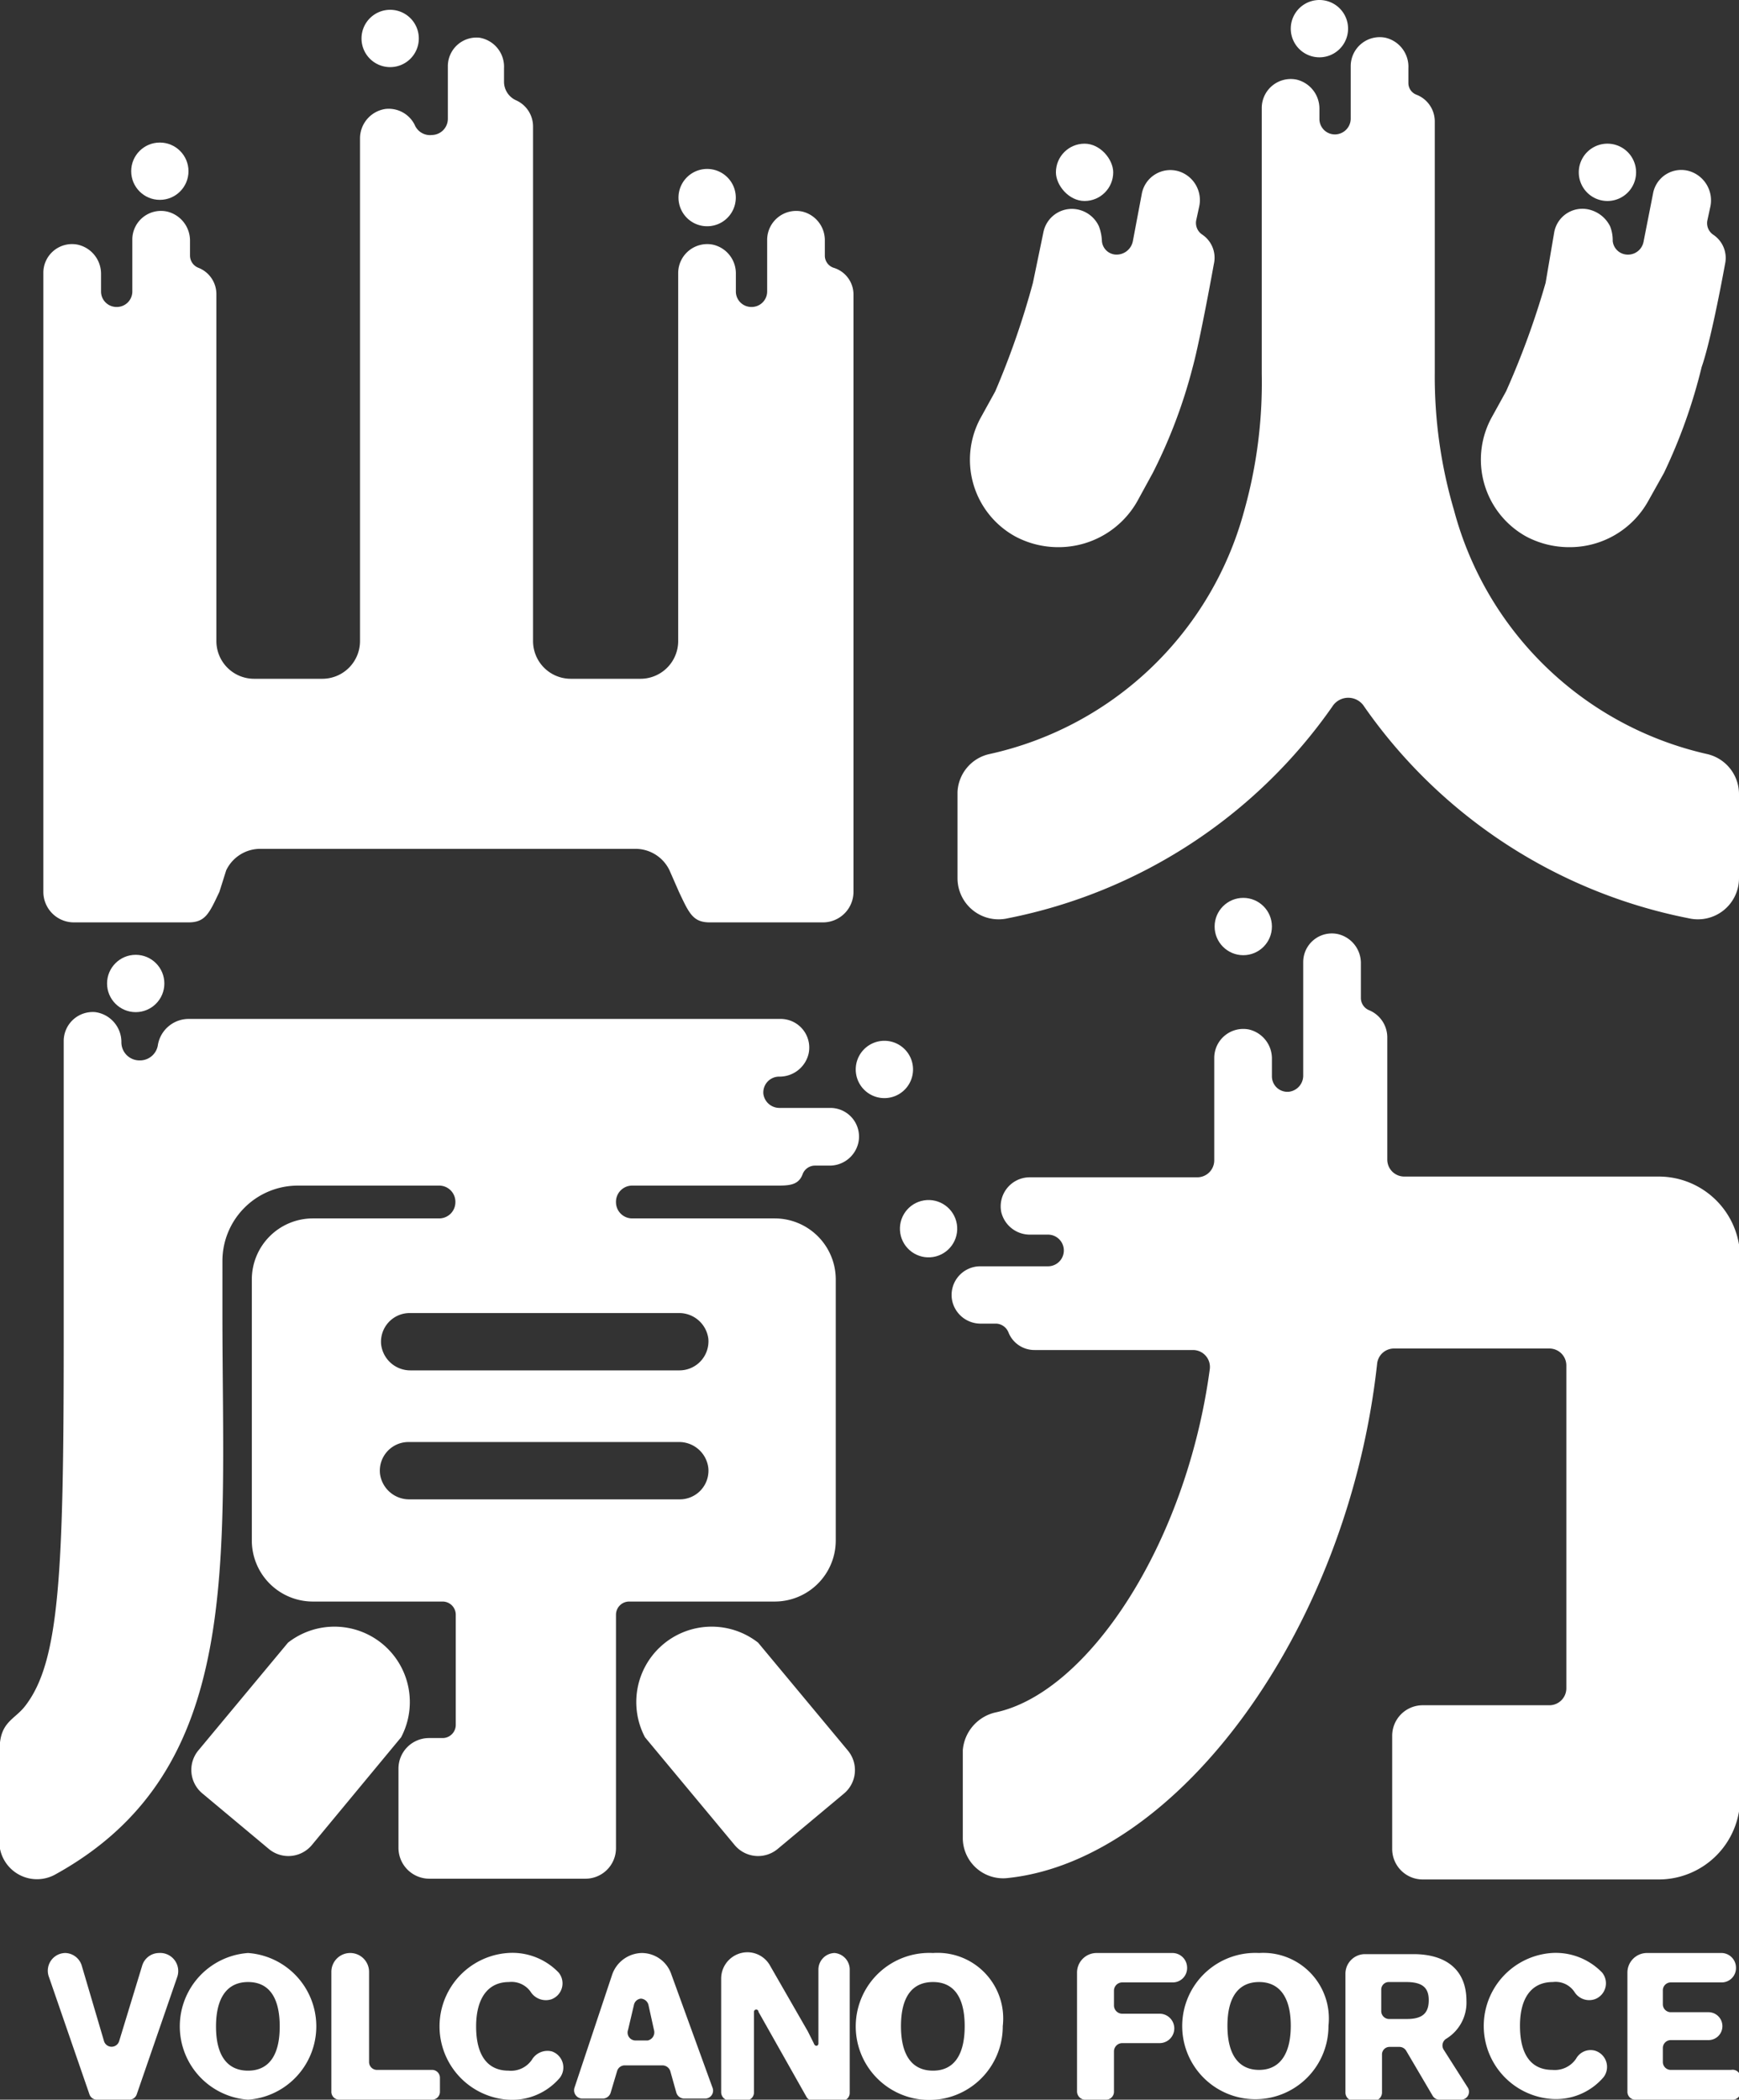
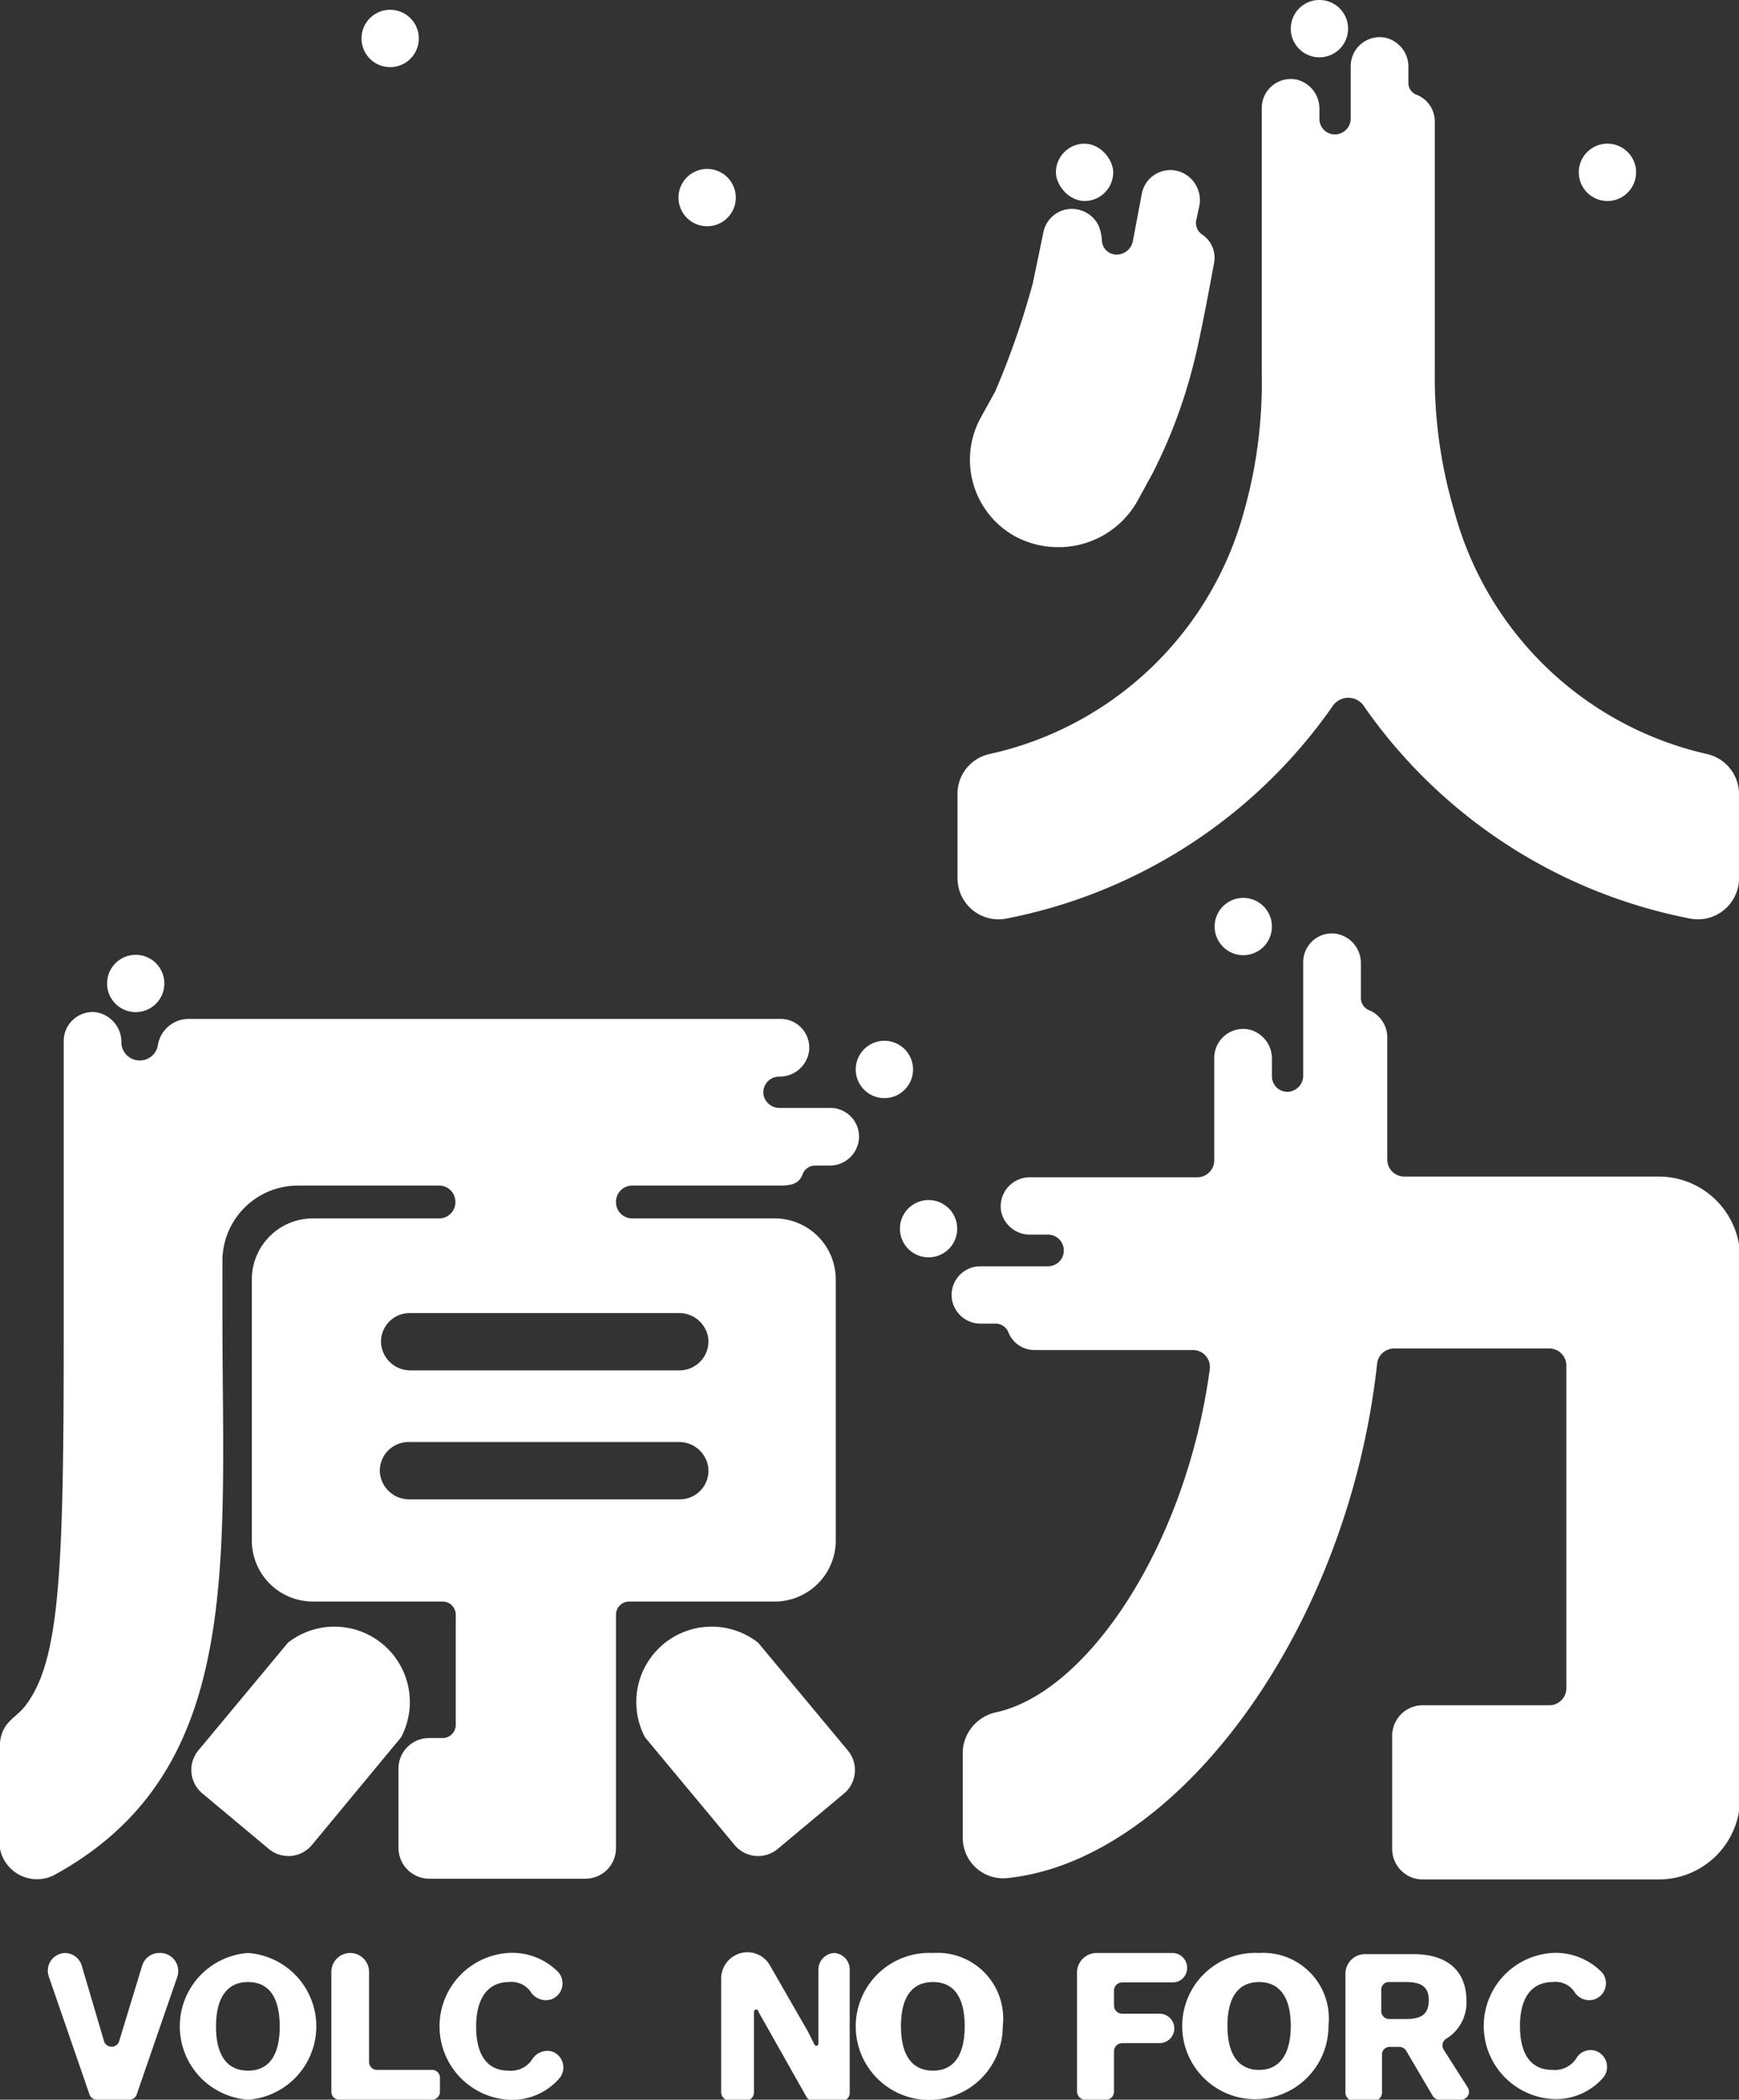
<svg xmlns="http://www.w3.org/2000/svg" viewBox="0 0 46.13 55.68">
  <rect x="0" y="0" width="46.13" height="55.68" fill="#333333" stroke="none" />
  <defs>
    <style>.cls-1{fill:#fff;}</style>
  </defs>
  <title>文字ICON</title>
  <g id="图层_2" data-name="图层 2">
    <g id="图层_1-2" data-name="图层 1">
      <path class="cls-1" d="M31.09,51.79h-2a.52.52,0,0,0-.52.53v3.14a.22.22,0,0,0,.21.22h.56a.21.21,0,0,0,.21-.22V54.4a.22.22,0,0,1,.21-.22h1a.39.39,0,0,0,0-.78h-1a.22.22,0,0,1-.21-.22v-.39a.22.22,0,0,1,.21-.22h1.35a.38.38,0,0,0,.38-.39A.39.39,0,0,0,31.09,51.79Z" />
      <path class="cls-1" d="M33.4,51.79a1.94,1.94,0,1,0,1.84,1.93A1.74,1.74,0,0,0,33.4,51.79Zm0,3.1c-.54,0-.84-.4-.84-1.17s.3-1.16.84-1.16.84.4.84,1.16S33.94,54.89,33.4,54.89Z" />
      <path class="cls-1" d="M38.3,54.36a.21.21,0,0,1,.07-.3,1.12,1.12,0,0,0,.53-1c0-.8-.51-1.24-1.41-1.24H36.21a.52.52,0,0,0-.52.53v3.14a.22.22,0,0,0,.21.22h.55a.22.22,0,0,0,.21-.22v-1a.2.2,0,0,1,.2-.21h.26a.21.21,0,0,1,.18.1L38,55.57a.21.21,0,0,0,.18.11h.58a.21.21,0,0,0,.17-.33Zm-1-.82h-.46a.21.21,0,0,1-.2-.22v-.55a.2.2,0,0,1,.2-.21h.46c.42,0,.6.14.6.48S37.74,53.54,37.32,53.54Z" />
      <path class="cls-1" d="M42.31,54.38a.44.44,0,0,0-.5.21.68.68,0,0,1-.63.3c-.56,0-.86-.4-.86-1.17s.33-1.16.87-1.16a.6.6,0,0,1,.58.27.46.46,0,0,0,.55.18.45.45,0,0,0,.18-.7,1.71,1.71,0,0,0-1.34-.52,1.94,1.94,0,0,0,0,3.87,1.66,1.66,0,0,0,1.38-.58A.45.45,0,0,0,42.31,54.38Z" />
-       <path class="cls-1" d="M45.92,54.89h-1.6a.21.21,0,0,1-.21-.21v-.37a.21.21,0,0,1,.21-.21h1a.37.37,0,0,0,0-.74h-1a.21.21,0,0,1-.21-.21v-.36a.21.21,0,0,1,.21-.22h1.36a.38.38,0,0,0,.37-.39.39.39,0,0,0-.37-.39h-2a.52.52,0,0,0-.51.53v3.14a.21.21,0,0,0,.21.22h2.58a.21.21,0,0,0,.21-.22v-.35A.21.21,0,0,0,45.92,54.89Z" />
      <path class="cls-1" d="M4.21,51.79a.47.47,0,0,0-.44.34l-.61,2a.21.21,0,0,1-.4,0h0l-.59-2a.47.47,0,0,0-.44-.34h0a.47.47,0,0,0-.43.64l1.07,3.1a.21.21,0,0,0,.2.15h.86a.21.21,0,0,0,.2-.15l1.07-3.1A.48.48,0,0,0,4.21,51.79Z" />
      <path class="cls-1" d="M6.58,51.79a1.95,1.95,0,0,0,0,3.89,1.95,1.95,0,0,0,0-3.89Zm0,3.12c-.55,0-.85-.4-.85-1.17s.3-1.18.85-1.18.84.4.84,1.18S7.12,54.91,6.58,54.91Z" />
      <path class="cls-1" d="M11.48,54.89H10a.21.21,0,0,1-.21-.21V52.29a.49.49,0,1,0-1,0v3.17a.21.21,0,0,0,.21.22h2.46a.21.21,0,0,0,.21-.22v-.35A.21.21,0,0,0,11.48,54.89Z" />
      <path class="cls-1" d="M14.64,54.4a.48.48,0,0,0-.53.22.67.67,0,0,1-.62.29c-.56,0-.86-.41-.86-1.17s.32-1.18.87-1.18a.62.62,0,0,1,.57.25.48.48,0,0,0,.55.21.45.45,0,0,0,.2-.71,1.7,1.7,0,0,0-1.35-.52,1.95,1.95,0,0,0,0,3.89,1.66,1.66,0,0,0,1.38-.58A.45.45,0,0,0,14.64,54.4Z" />
-       <path class="cls-1" d="M17.81,52.36a.83.83,0,0,0-.78-.57.85.85,0,0,0-.79.57l-1,3a.22.22,0,0,0,.2.29H16a.22.22,0,0,0,.2-.16l.17-.57a.21.21,0,0,1,.2-.15h1a.22.22,0,0,1,.21.15l.16.57a.22.22,0,0,0,.2.16h.57a.21.21,0,0,0,.19-.29Zm-.63,1.75h-.32a.21.21,0,0,1-.2-.28l.16-.68A.21.21,0,0,1,17,53a.22.22,0,0,1,.2.16l.15.68A.22.22,0,0,1,17.18,54.11Z" />
      <path class="cls-1" d="M22.14,51.79a.44.44,0,0,0-.43.45v1.95c0,.07-.09.09-.12,0l-.16-.32h0l-1-1.74a.69.69,0,0,0-.6-.36.7.7,0,0,0-.7.71v3a.22.22,0,0,0,.21.22h.45a.21.21,0,0,0,.21-.22V53.35a.06.06,0,0,1,.12,0l1.27,2.25a.21.21,0,0,0,.18.11h.76a.21.21,0,0,0,.21-.22V52.24A.44.44,0,0,0,22.14,51.79Z" />
      <path class="cls-1" d="M24.75,51.79a1.95,1.95,0,1,0,1.85,1.94A1.74,1.74,0,0,0,24.75,51.79Zm0,3.12c-.55,0-.85-.4-.85-1.18s.3-1.17.85-1.17.84.4.84,1.17S25.3,54.91,24.75,54.91Z" />
      <circle class="cls-1" cx="32.98" cy="24.57" r="0.76" />
      <circle class="cls-1" cx="24.63" cy="32.58" r="0.76" transform="translate(-4.9 4.37) rotate(-9.22)" />
      <path class="cls-1" d="M44,31.2H37.25a.45.45,0,0,1-.45-.45V27.5a.78.78,0,0,0-.48-.71.35.35,0,0,1-.22-.32v-.92a.79.79,0,0,0-.61-.78.76.76,0,0,0-.92.75v3a.43.43,0,0,1-.37.43.41.41,0,0,1-.46-.41v-.46a.79.79,0,0,0-.61-.78.77.77,0,0,0-.92.75v2.72a.45.45,0,0,1-.45.45H27.31a.77.77,0,0,0-.75.92.78.78,0,0,0,.78.6h.46a.42.42,0,0,1,0,.84H26a.76.76,0,0,0-.74.92.77.77,0,0,0,.77.6h.4a.37.37,0,0,1,.32.23.74.74,0,0,0,.7.47h4.2a.45.45,0,0,1,.44.52c-.63,4.65-3.24,8.57-5.68,9.09a1.12,1.12,0,0,0-.87,1v2.31a1.07,1.07,0,0,0,1.21,1.08c4.47-.48,9-6.54,9.78-13.63a.45.45,0,0,1,.44-.41h4.13a.45.45,0,0,1,.45.45v8.56a.45.45,0,0,1-.45.45H37.74a.81.81,0,0,0-.81.81v3a.81.81,0,0,0,.81.81H44a2.16,2.16,0,0,0,2.16-2.16V33.35A2.16,2.16,0,0,0,44,31.2Z" />
      <path class="cls-1" d="M22.49,46.42l-2.38-2.86a2,2,0,0,0-3,2.51l2.38,2.86a.81.81,0,0,0,1.14.1l1.76-1.47A.81.81,0,0,0,22.49,46.42Z" />
      <path class="cls-1" d="M5.26,46.42l2.38-2.86a2,2,0,0,1,3,2.51L8.27,48.93a.81.81,0,0,1-1.14.1L5.37,47.56A.81.81,0,0,1,5.26,46.42Z" />
      <circle class="cls-1" cx="3.6" cy="26.08" r="0.76" />
      <path class="cls-1" d="M23.46,29.12a.76.76,0,1,0-.76-.76A.76.76,0,0,0,23.46,29.12Z" />
      <path class="cls-1" d="M20.55,42.47a1.62,1.62,0,0,0,1.62-1.62V33.93a1.62,1.62,0,0,0-1.62-1.62H16.78a.43.43,0,0,1-.44-.43h0a.43.43,0,0,1,.44-.44h3.81c.32,0,.59,0,.7-.3a.35.35,0,0,1,.32-.23H22a.78.78,0,0,0,.77-.61.76.76,0,0,0-.74-.92H20.69a.43.43,0,0,1-.44-.37.42.42,0,0,1,.42-.46h0a.79.79,0,0,0,.78-.61.76.76,0,0,0-.75-.92H5a.83.83,0,0,0-.81.68.48.48,0,0,1-.48.42h0a.48.48,0,0,1-.49-.49h0a.8.8,0,0,0-.69-.79.77.77,0,0,0-.84.76v7.94c0,6.22-.12,8.5-1,9.67-.29.4-.7.43-.7,1.19v2.3a1,1,0,0,0,1.49,1c5-2.77,4.42-8.22,4.42-14.89V33.44a2,2,0,0,1,2-2h3.74a.43.43,0,0,1,.44.44h0a.43.43,0,0,1-.44.43H8.3a1.62,1.62,0,0,0-1.62,1.62v6.92A1.62,1.62,0,0,0,8.3,42.47h3.44a.35.35,0,0,1,.35.35v2.92a.35.35,0,0,1-.35.35h-.36a.81.81,0,0,0-.81.81V49a.82.82,0,0,0,.81.82h4.15a.81.81,0,0,0,.81-.81V42.82a.35.35,0,0,1,.35-.35Zm-9.68-7.65H18a.78.78,0,0,1,.79.68.77.77,0,0,1-.76.84H10.9a.78.78,0,0,1-.79-.69A.76.76,0,0,1,10.87,34.82Zm0,4.94a.78.78,0,0,1-.79-.68.76.76,0,0,1,.76-.84H18a.78.78,0,0,1,.79.69.76.76,0,0,1-.76.83Z" />
      <rect class="cls-1" x="28.01" y="3.81" width="1.52" height="1.52" rx="0.76" />
      <path class="cls-1" d="M35,1.52h0A.76.76,0,0,0,35,0h0a.76.76,0,1,0,0,1.52Z" />
      <path class="cls-1" d="M26.94,14.23a2.42,2.42,0,0,0,1.13.28,2.4,2.4,0,0,0,2.1-1.22l.41-.75a13.73,13.73,0,0,0,1.06-2.81C31.84,9,32.2,7,32.2,7a.74.74,0,0,0-.31-.78.37.37,0,0,1-.16-.37l.08-.37a.8.8,0,0,0-.52-.93.77.77,0,0,0-1,.58L30.05,6.4a.44.44,0,0,1-.47.35.39.39,0,0,1-.35-.36A1.23,1.23,0,0,0,29.15,6a.79.79,0,0,0-.47-.42.77.77,0,0,0-1,.57L27.4,7.5a21.65,21.65,0,0,1-1,2.88l-.37.67A2.32,2.32,0,0,0,26.94,14.23Z" />
      <path class="cls-1" d="M42.64,5.33a.76.76,0,0,0,.76-.76h0a.76.76,0,1,0-1.52,0h0A.76.76,0,0,0,42.64,5.33Z" />
      <path class="cls-1" d="M45.3,20a9,9,0,0,1-6.73-6.47,12.53,12.53,0,0,1-.51-3.65V3.22a.76.76,0,0,0-.49-.71.33.33,0,0,1-.21-.31V1.81A.79.79,0,0,0,36.75,1a.77.77,0,0,0-.92.75V3.13a.42.42,0,0,1-.28.41A.41.41,0,0,1,35,3.15V2.89a.79.79,0,0,0-.61-.78.77.77,0,0,0-.92.75V9.91A12.53,12.53,0,0,1,33,13.56,9,9,0,0,1,26.23,20a1.08,1.08,0,0,0-.83,1v2.29a1.09,1.09,0,0,0,1.34,1.06,13.75,13.75,0,0,0,8.6-5.61.5.5,0,0,1,.85,0,13.72,13.72,0,0,0,8.6,5.61,1.09,1.09,0,0,0,1.34-1.06V21.08A1.09,1.09,0,0,0,45.3,20Z" />
-       <path class="cls-1" d="M40.49,14.23a2.43,2.43,0,0,0,1.14.28,2.38,2.38,0,0,0,2.09-1.22l.42-.75a14.34,14.34,0,0,0,1-2.81C45.4,9,45.76,7,45.76,7a.74.74,0,0,0-.32-.78.37.37,0,0,1-.15-.37l.08-.37a.81.81,0,0,0-.52-.93.76.76,0,0,0-1,.58L43.6,6.4a.42.42,0,0,1-.46.35.4.4,0,0,1-.36-.36A1,1,0,0,0,42.71,6a.84.84,0,0,0-.48-.42.76.76,0,0,0-1,.57L41,7.5a21.65,21.65,0,0,1-1.05,2.88l-.37.67A2.33,2.33,0,0,0,40.49,14.23Z" />
-       <path class="cls-1" d="M22.11,7.1a.34.34,0,0,1-.23-.32V6.39a.78.78,0,0,0-.6-.78.77.77,0,0,0-.93.75V7.73a.41.41,0,0,1-.41.41.41.41,0,0,1-.42-.41V7.27a.78.78,0,0,0-.6-.78.77.77,0,0,0-.93.75V17a1,1,0,0,1-1,1H15.14a1,1,0,0,1-1-1V3.35a.76.76,0,0,0-.45-.69.54.54,0,0,1-.32-.48V1.81A.78.78,0,0,0,12.72,1a.76.76,0,0,0-.84.76V3.15a.43.43,0,0,1-.42.43h0A.44.44,0,0,1,11,3.31a.77.77,0,0,0-.78-.42.79.79,0,0,0-.67.79V17a1,1,0,0,1-1,1H6.74a1,1,0,0,1-1-1V7.8a.75.75,0,0,0-.48-.7.35.35,0,0,1-.22-.32V6.39a.79.79,0,0,0-.61-.78.76.76,0,0,0-.92.75V7.73a.41.41,0,0,1-.42.41.41.41,0,0,1-.41-.41V7.27a.79.79,0,0,0-.61-.78.76.76,0,0,0-.92.75V23.65a.81.81,0,0,0,.81.81H5c.45,0,.55-.24.82-.81L6,23.08a1,1,0,0,1,.88-.57h10a1,1,0,0,1,.88.57l.25.57c.27.57.37.81.82.81h3a.81.81,0,0,0,.81-.81V7.8A.74.74,0,0,0,22.11,7.1Z" />
-       <circle class="cls-1" cx="4.24" cy="4.54" r="0.76" />
      <path class="cls-1" d="M18.75,6A.76.76,0,1,0,18,5.19.76.76,0,0,0,18.75,6Z" />
      <path class="cls-1" d="M10.35,1.78A.76.76,0,1,0,9.59,1,.76.76,0,0,0,10.35,1.78Z" />
    </g>
  </g>
</svg>